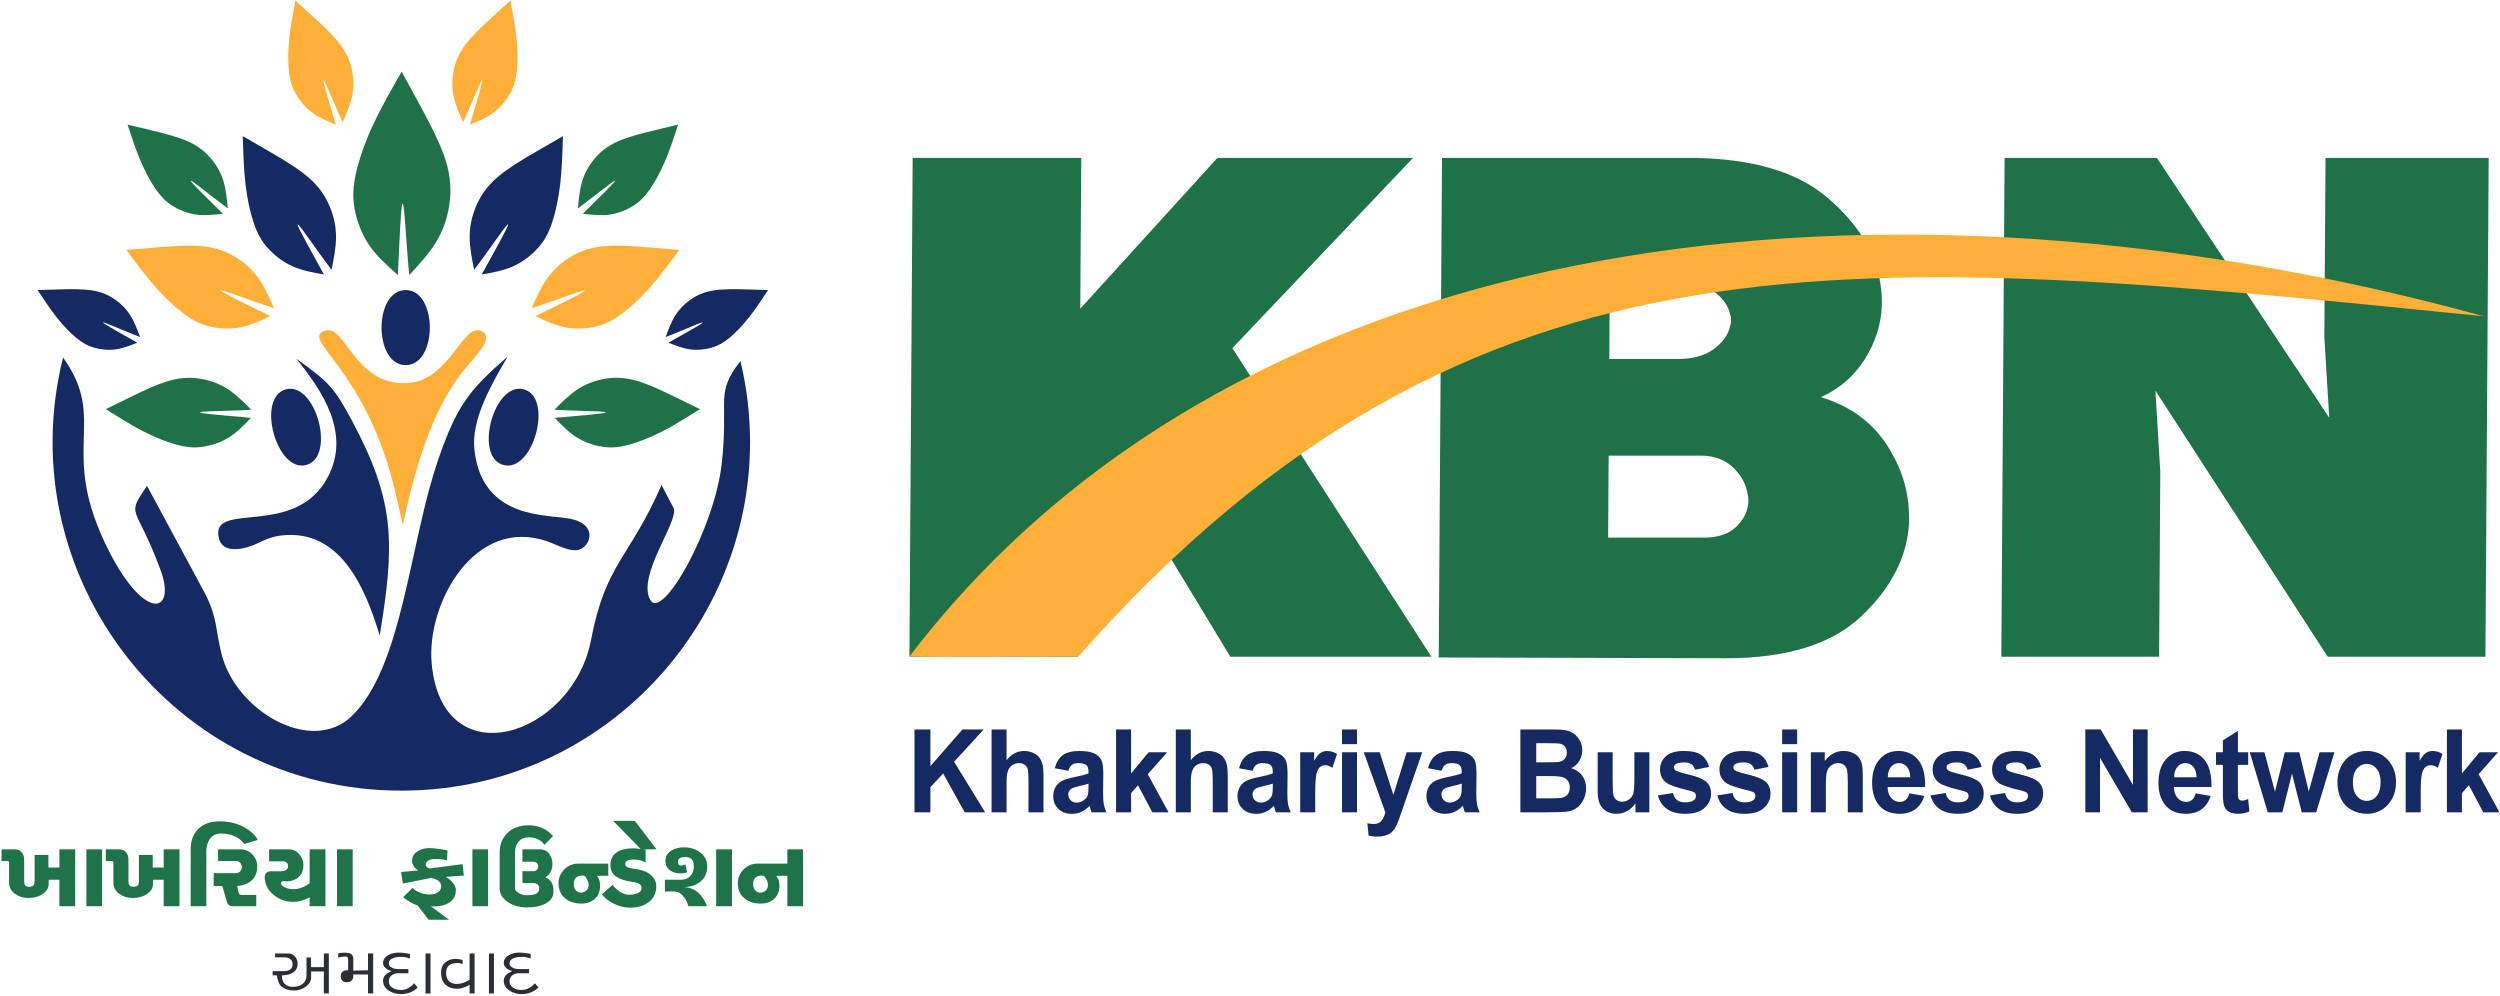
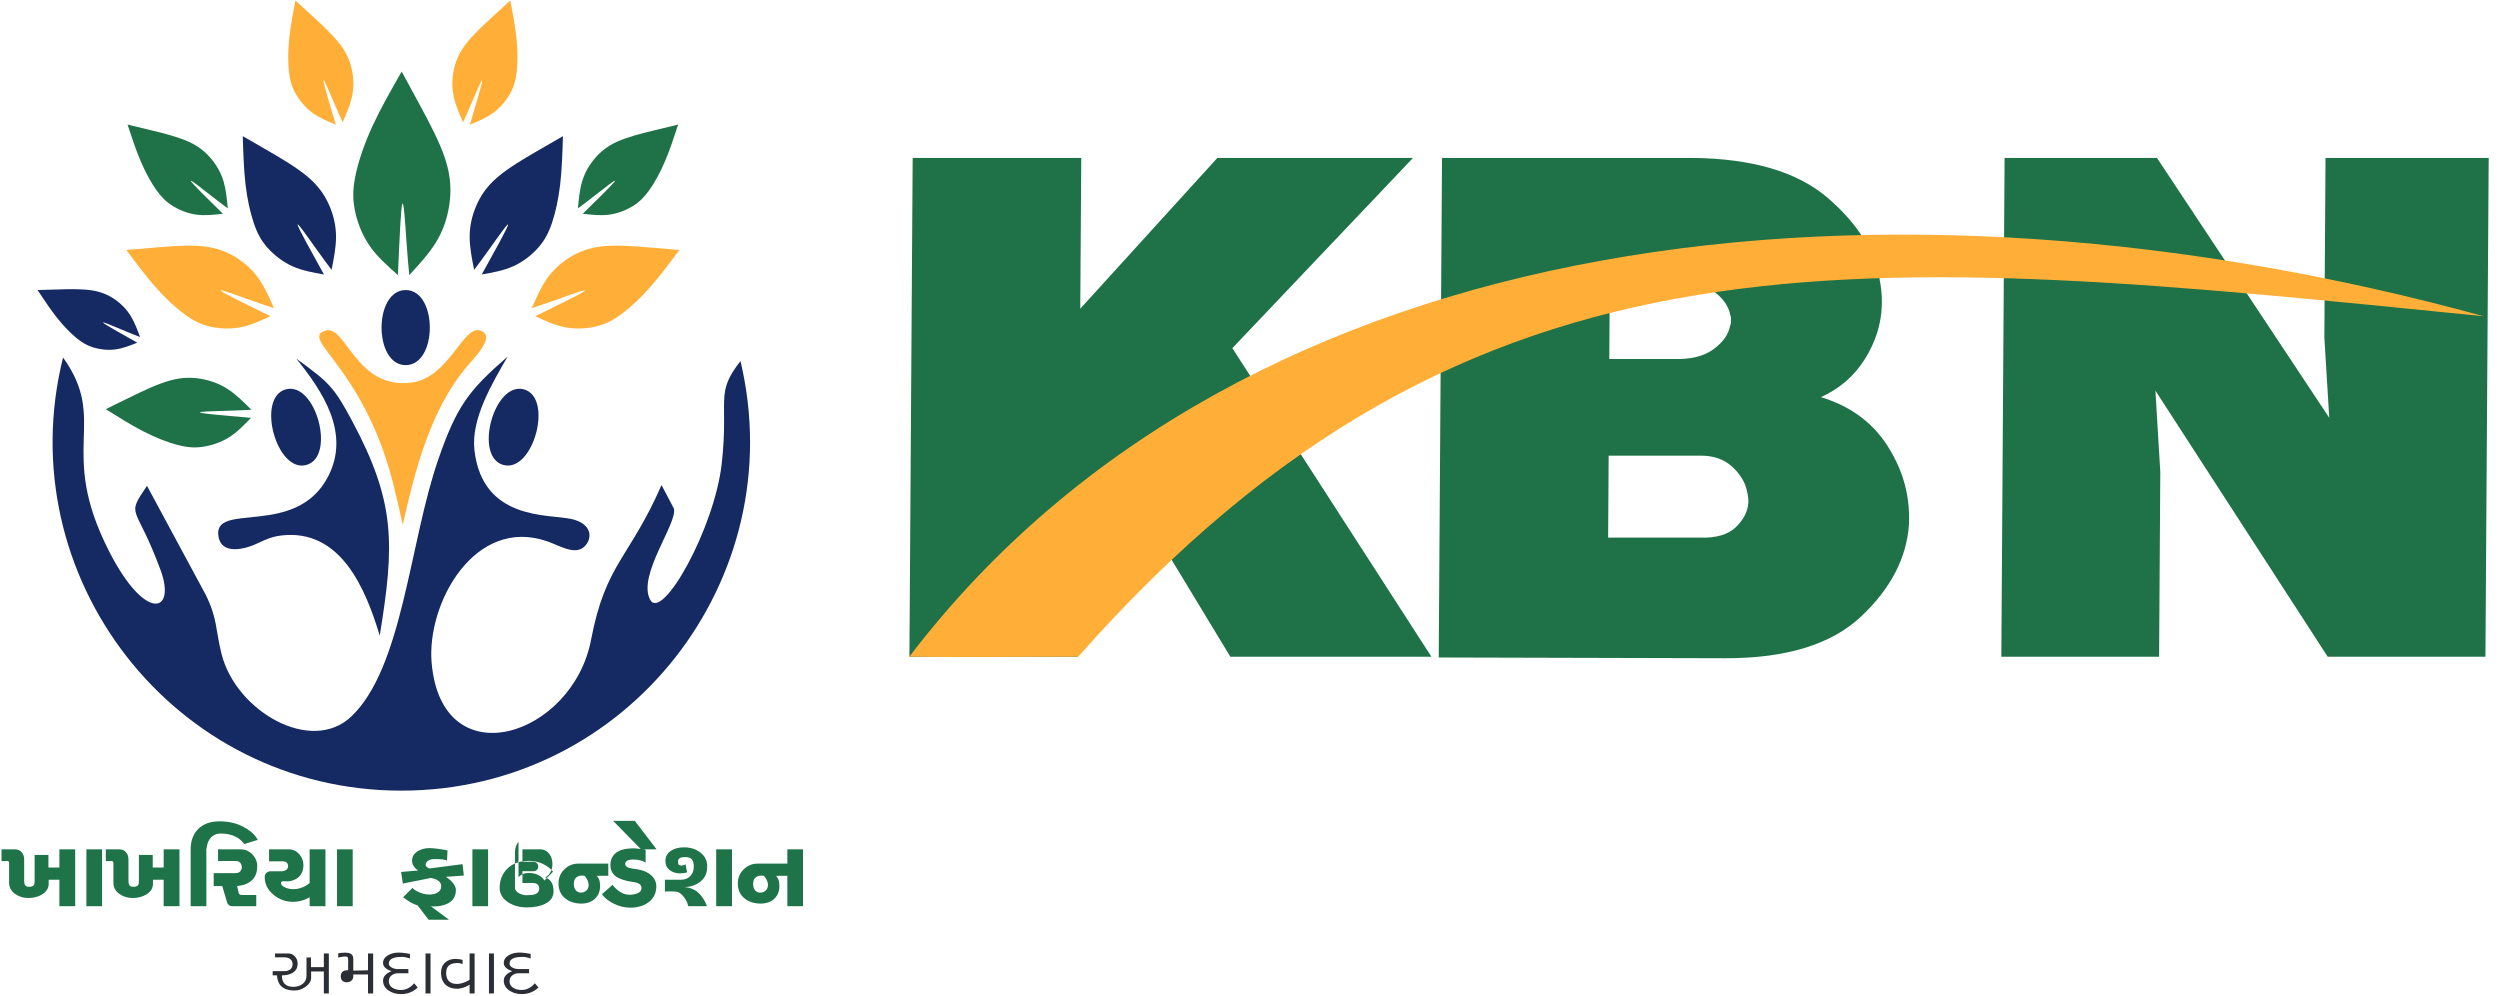
<svg xmlns="http://www.w3.org/2000/svg" version="1.2" viewBox="0 0 1074 428" width="1074" height="428">
  <style>
		.s0 { fill: #152962 } 
		.s1 { fill: #ffaf37 } 
		.s2 { fill: #1f7247 } 
		.s3 { fill: #1f7348 } 
		.s4 { fill: #2c2e35 } 
	</style>
  <g id="Group 2">
    <path id="Object 3" class="s0" d="m225.05 167.27c-12.85-3.48-21.65 29-8.79 32.48 12.86 3.48 21.65-29.01 8.79-32.48z" />
    <path id="Object 4" class="s0" d="m174.28 124.61c13.83 0 13.83 32.25 0 32.25-13.82 0-13.82-32.25 0-32.25z" />
    <path id="Object 5" class="s1" d="m176.88 164.34c-23.99 3.18-28.28-24.91-36.93-22.35-11.68 3.46 15.96 15.07 28.87 65.4 1.39 5.43 2.8 11.67 4.22 18.06 5.07-22.81 11.57-48.05 26.25-66.44 4.06-5.09 14.49-14.78 6.85-17.05-7.29-2.16-13.23 20.26-29.26 22.38z" />
    <path id="Object 6" class="s0" d="m88.31 255.39l-25.16-46.68c-9.28 13.82-4.84 7.18 5.85 36.24 6.79 18.43-6.53 22.52-22.15-8.14-22.44-44.02 0.01-55.64-19.76-83.23-23.41 93.93 47.41 186.08 145.32 186.08 97.18 0 167.97-90.89 145.7-184.55-11.08 14.14-4.95 16-8.04 43.95-3.06 27.84-25.59 68.06-30.75 58.6-5.68-10.41 11.89-33 10.18-39.18l-5.31-10.11c-13.68 31.39-24.02 33.61-30.25 66.4-7.94 41.76-64.27 59.78-68.52 9.88-2.16-25.38 18.42-62.93 49.67-52.1 5.48 1.9 12.09 6.29 16.19 2.04 3.29-3.42 3.12-9.63-5.81-11.63-9.73-2.18-38.17 0.82-41.65-29.57-1.53-13.33 7.45-28.47 14.26-40.21-16.91 14.68-21.86 21.44-29.67 43.81-12.53 35.9-15.28 89.62-37.45 110.78-17.24 16.45-49.59-2.2-55.78-26.8-2.66-10.6-1.7-15.18-6.87-25.58z" />
    <path id="Object 7" class="s0" d="m120.81 230.05c25.42-3.04 36.24 22.68 42.32 43.04 6.39-39.22 6.91-57.15-11.83-92.2-7.88-14.72-10.06-16.71-23.98-26.78 11.49 14.24 23.23 32.01 13.66 50.56-13.81 26.78-49.83 10.39-47.11 25.9 1.33 7.69 10.86 5.79 17.62 2.46 2.53-1.24 5.45-2.52 9.32-2.98z" />
    <path id="Object 8" class="s0" d="m16.14 124.6c2.77 4.18 5.53 8.36 8.36 11.92 2.82 3.56 5.7 6.51 8.25 8.61 2.54 2.1 4.74 3.36 7.51 4.18 2.76 0.83 6.09 1.22 9.31 0.79 3.21-0.42 6.31-1.66 9.4-2.89-6.92-3.88-13.85-7.76-14.64-8.54-0.79-0.79 4.56 1.51 8.22 3.04 3.67 1.54 5.65 2.32 7.64 3.09-1.21-3.21-2.41-6.42-4.08-9.14-1.68-2.72-3.83-4.96-6.47-6.82-2.63-1.88-5.74-3.4-10.1-4.09-4.36-0.68-9.97-0.54-14.08-0.42-4.1 0.11-6.71 0.19-9.32 0.27z" />
    <path id="Object 9" class="s2" d="m45.43 175.77c5.48 3.44 10.95 6.88 16.18 9.56 5.22 2.68 10.18 4.6 14.29 5.72 4.11 1.11 7.36 1.42 11.06 0.92 3.68-0.52 7.8-1.83 11.36-4.05 3.55-2.21 6.54-5.31 9.51-8.42-10.21-0.86-20.42-1.73-21.76-2.23-1.35-0.5 6.17-0.65 11.29-0.8 5.13-0.15 7.88-0.3 10.63-0.44-3.14-3.14-6.26-6.27-9.68-8.57-3.42-2.31-7.14-3.78-11.24-4.58-4.1-0.8-8.57-0.93-14.06 0.59-5.49 1.52-12.01 4.68-16.78 7.01-4.76 2.33-7.78 3.81-10.8 5.29z" />
    <path id="Object 10" class="s1" d="m54.29 107.39c4.19 5.65 8.4 11.31 12.64 16.09 4.23 4.79 8.51 8.7 12.25 11.46 3.73 2.75 6.91 4.35 10.85 5.3 3.96 0.94 8.66 1.23 13.14 0.39 4.48-0.84 8.73-2.82 12.99-4.79-10.03-4.91-20.05-9.82-21.22-10.87-1.16-1.04 6.52 1.78 11.78 3.66 5.27 1.87 8.11 2.81 10.96 3.74-1.93-4.41-3.87-8.83-6.43-12.52-2.57-3.69-5.76-6.66-9.6-9.09-3.84-2.43-8.32-4.32-14.5-4.96-6.18-0.62-14.05 0.01-19.8 0.49-5.76 0.48-9.41 0.78-13.06 1.1z" />
    <path id="Object 11" class="s2" d="m54.79 53.52c1.81 5.51 3.62 11.02 5.7 15.86 2.07 4.84 4.39 9.02 6.59 12.14 2.2 3.12 4.28 5.2 7.12 6.97 2.84 1.75 6.44 3.21 10.17 3.72 3.72 0.5 7.56 0.06 11.39-0.38-6.56-6.43-13.12-12.88-13.76-14.01-0.64-1.12 4.64 3.09 8.27 5.92 3.62 2.84 5.6 4.31 7.58 5.78-0.36-3.96-0.73-7.91-1.77-11.47-1.05-3.55-2.77-6.7-5.15-9.6-2.37-2.89-5.38-5.54-10.04-7.64-4.67-2.09-10.99-3.64-15.61-4.76-4.63-1.13-7.56-1.83-10.49-2.53z" />
    <path id="Object 12" class="s1" d="m126.89 0.21c-1.07 5.7-2.15 11.4-2.67 16.64-0.53 5.24-0.51 10.02-0.09 13.82 0.42 3.8 1.22 6.62 2.86 9.53 1.64 2.92 4.09 5.93 7.11 8.17 3 2.24 6.58 3.71 10.16 5.18-2.64-8.81-5.27-17.62-5.29-18.91-0.02-1.3 2.57 4.93 4.38 9.17 1.81 4.24 2.83 6.48 3.85 8.72 1.59-3.64 3.19-7.27 3.99-10.89 0.8-3.61 0.81-7.2 0.13-10.89-0.67-3.68-2.03-7.45-5.1-11.54-3.07-4.09-7.86-8.5-11.37-11.72-3.5-3.22-5.73-5.25-7.96-7.28z" />
    <path id="Object 13" class="s0" d="m104.3 58.49c0.21 7.12 0.42 14.25 1.17 20.67 0.75 6.43 2.03 12.15 3.54 16.61 1.49 4.44 3.21 7.61 5.93 10.68 2.74 3.06 6.47 6.03 10.68 7.93 4.21 1.89 8.88 2.72 13.55 3.54-5.47-9.88-10.95-19.76-11.31-21.3-0.37-1.55 4.38 5.25 7.66 9.85 3.29 4.61 5.11 7.03 6.92 9.45 0.95-4.78 1.91-9.57 1.92-14.12 0-4.54-0.93-8.85-2.71-13.1-1.78-4.24-4.4-8.4-9.17-12.5-4.75-4.1-11.65-8.13-16.71-11.07-5.05-2.94-8.26-4.79-11.47-6.64z" />
    <path id="Object 14" class="s2" d="m172.56 30.74c-4.48 7.85-8.97 15.7-12.42 23.15-3.44 7.45-5.85 14.51-7.17 20.32-1.32 5.81-1.56 10.37-0.64 15.5 0.93 5.13 3.01 10.82 6.3 15.66 3.3 4.84 7.81 8.82 12.32 12.81 0.62-14.32 1.24-28.65 1.86-30.56 0.64-1.92 1.27 8.58 1.78 15.75 0.5 7.16 0.86 10.98 1.23 14.81 4.21-4.55 8.4-9.09 11.43-14.01 3.02-4.92 4.87-10.21 5.74-15.98 0.89-5.77 0.81-12.02-1.63-19.61-2.44-7.59-7.25-16.52-10.77-23.05-3.53-6.53-5.78-10.67-8.03-14.79z" />
    <path id="Object 15" class="s0" d="m241.84 58.5c-0.22 7.12-0.43 14.24-1.18 20.66-0.75 6.43-2.03 12.16-3.53 16.61-1.51 4.45-3.22 7.61-5.95 10.68-2.73 3.07-6.47 6.04-10.68 7.93-4.21 1.9-8.87 2.72-13.54 3.54 5.48-9.88 10.95-19.75 11.31-21.3 0.37-1.54-4.38 5.25-7.66 9.85-3.28 4.61-5.1 7.03-6.92 9.45-0.95-4.78-1.91-9.56-1.92-14.12-0.01-4.54 0.93-8.85 2.71-13.1 1.78-4.24 4.4-8.4 9.16-12.5 4.76-4.1 11.66-8.13 16.72-11.07 5.06-2.93 8.27-4.78 11.48-6.63z" />
    <path id="Object 16" class="s1" d="m219.24 0.21c1.08 5.7 2.15 11.4 2.68 16.64 0.52 5.24 0.5 10.02 0.08 13.82-0.41 3.8-1.23 6.62-2.86 9.53-1.64 2.92-4.09 5.93-7.11 8.17-3.01 2.25-6.58 3.72-10.15 5.19 2.63-8.81 5.26-17.63 5.28-18.92 0.02-1.29-2.57 4.93-4.38 9.17-1.8 4.24-2.83 6.48-3.85 8.73-1.6-3.64-3.19-7.28-3.99-10.9-0.8-3.61-0.81-7.2-0.13-10.89 0.68-3.68 2.03-7.45 5.1-11.54 3.07-4.09 7.86-8.5 11.36-11.72 3.51-3.22 5.74-5.25 7.97-7.28z" />
    <path id="Object 17" class="s2" d="m291.34 53.52c-1.81 5.51-3.62 11.02-5.7 15.86-2.07 4.84-4.39 9.02-6.59 12.14-2.21 3.13-4.28 5.2-7.12 6.97-2.83 1.76-6.45 3.21-10.17 3.72-3.72 0.5-7.55 0.07-11.4-0.38 6.57-6.43 13.13-12.88 13.77-14 0.64-1.12-4.63 3.08-8.26 5.91-3.63 2.84-5.62 4.31-7.59 5.78 0.36-3.96 0.72-7.91 1.77-11.46 1.04-3.56 2.77-6.7 5.14-9.61 2.37-2.89 5.39-5.54 10.05-7.63 4.67-2.1 10.98-3.65 15.61-4.77 4.63-1.13 7.56-1.83 10.49-2.53z" />
    <path id="Object 18" class="s1" d="m291.84 107.39c-4.2 5.66-8.4 11.31-12.64 16.09-4.24 4.79-8.51 8.71-12.24 11.46-3.74 2.76-6.91 4.35-10.87 5.3-3.94 0.94-8.64 1.23-13.13 0.39-4.48-0.84-8.74-2.81-12.99-4.78 10.03-4.92 20.05-9.83 21.22-10.87 1.17-1.05-6.52 1.77-11.78 3.65-5.27 1.87-8.11 2.81-10.96 3.74 1.94-4.41 3.86-8.83 6.43-12.52 2.57-3.69 5.77-6.66 9.6-9.09 3.84-2.43 8.32-4.32 14.5-4.96 6.18-0.63 14.04 0.01 19.81 0.49 5.75 0.48 9.4 0.79 13.05 1.1z" />
-     <path id="Object 19" class="s2" d="m300.69 175.78c-5.47 3.43-10.94 6.87-16.16 9.55-5.22 2.68-10.19 4.6-14.3 5.72-4.11 1.12-7.36 1.42-11.05 0.92-3.69-0.51-7.82-1.83-11.37-4.05-3.55-2.21-6.53-5.31-9.51-8.41 10.21-0.87 20.42-1.73 21.76-2.24 1.35-0.5-6.16-0.65-11.29-0.8-5.13-0.15-7.88-0.29-10.62-0.44 3.13-3.14 6.26-6.27 9.67-8.57 3.43-2.31 7.15-3.78 11.24-4.58 4.1-0.8 8.56-0.93 14.06 0.59 5.49 1.52 12.01 4.69 16.77 7.01 4.77 2.33 7.79 3.81 10.8 5.3z" />
-     <path id="Object 20" class="s0" d="m329.98 124.61c-2.76 4.18-5.52 8.35-8.35 11.91-2.83 3.56-5.71 6.51-8.25 8.61-2.54 2.1-4.74 3.36-7.5 4.19-2.77 0.82-6.1 1.21-9.31 0.78-3.22-0.42-6.32-1.66-9.41-2.89 6.93-3.88 13.85-7.76 14.64-8.54 0.79-0.79-4.56 1.51-8.23 3.05-3.66 1.53-5.65 2.31-7.63 3.08 1.21-3.21 2.41-6.42 4.08-9.14 1.68-2.72 3.84-4.95 6.47-6.82 2.63-1.88 5.74-3.4 10.1-4.08 4.36-0.69 9.97-0.54 14.08-0.43 4.11 0.11 6.71 0.2 9.31 0.28z" />
    <path id="Object 21" class="s0" d="m122.8 167.27c12.86-3.48 21.65 29 8.79 32.48-12.85 3.48-21.65-29.01-8.79-32.48z" />
-     <path id="Object 22" fill-rule="evenodd" class="s3" d="m32.3 364.88v24.43h-6.79v-11.39h-4.6v1.77q0 2.83-2.88 4.59-2.46 1.5-5.89 1.5-3.26 0-5.74-1.82-2.49-1.81-2.49-4.76c0-0.21 0-8.28 0-8.49q0-0.33-0.13-0.54-0.14-0.21-0.4-0.24-0.27-0.03-0.54-0.03h-2.19v-5.02h5.83q1.76 0 2.83 1.23 1.07 1.23 1.07 3.05v9.4q0 1.07 0.43 1.74 0.43 0.67 1.66 0.67 1.49 0 2.03-0.7 0.37-0.48 0.37-1.71v-11.28h5.93v5.4h4.71v-7.8zm11.55 0v24.43h-6.74v-24.43zm33.25 0v24.43h-6.79v-11.39h-4.6v1.77q0 2.83-2.88 4.59-2.46 1.5-5.88 1.5-3.26 0-5.75-1.82-2.48-1.81-2.48-4.76c0-0.21 0-8.28 0-8.49q0-0.33-0.14-0.54-0.13-0.21-0.4-0.24-0.27-0.03-0.53-0.03h-2.2v-5.02h5.83q1.77 0 2.83 1.23 1.07 1.23 1.07 3.05v9.4q0 1.07 0.43 1.74 0.43 0.67 1.66 0.67 1.5 0 2.03-0.7 0.37-0.48 0.37-1.71v-11.28h5.94v5.4h4.7v-7.8zm25.61-4.55q-3.21-2.24-7.86-2.24-3.69 0-5.35 3.42-0.53 1.12-0.85 3.37v24.43h-6.74v-24.43q0-5.51 3.26-8.77 3.27-3.26 9.15-3.26 5.88 0 10.37 2.43 4.49 2.44 6.04 5.54l-5.78 1.76q-1.23-1.5-2.24-2.25zm-9.04 4.55h9.73q2.94 0 5.03 2.19 2.08 2.19 2.08 5.13 0 6.15-5.93 7.97-1.02 0.26-2.73 0.48l0.64 2.62q0 1.23 1.56 1.23h6.04v4.81h-10q-1.23 0-1.85-0.56-0.61-0.56-0.88-1.74l-1.87-6.36h-3.69v-5.56h9.52q1.23 0 1.9-0.78 0.66-0.77 0.66-1.73 0-1.13-0.66-1.9-0.67-0.78-1.9-0.78h-7.65zm21.92 0h8.5q2.62 0 4.44 2.03 1.82 2.04 1.82 4.76 0 3-1.72 4.81-1.49 1.55-4.16 2.09-0.33 0.05-0.91 0.05-0.64 0-1.77-0.05-1.07 0-1.07 0.8 0 1.12 1.71 1.87 1.71 0.75 3.64 0.75 2.57 0 5.08-1.34 0.8-0.42 1.87-1.28v-14.49h6.79v24.43h-6.79v-3.85q-1.23 0.7-2.09 1.02-2.56 0.96-5.07 0.96-4.71 0-8.42-3.1-3.72-3.1-3.72-7.64 0-1.07 0.78-1.74 0.77-0.67 1.84-0.67h4.7q1.07 0 1.9-0.59 0.83-0.58 0.83-1.6 0-1.07-0.69-1.58-0.7-0.5-1.72-0.5h-5.77zm35.93 0v24.42h-6.74v-24.42zm25.71 16.51q0.22 0.59 2.03 1.55 2.46 1.34 5.4 1.34 1.87 0 3.26-0.8 1.61-0.96 1.61-2.73 0-2.3-3.05-3.26-0.48-0.16-1.34-0.32l-12.08 2.41-0.75-4.98 7.33-0.64q-0.91-0.64-1.34-1.12-1.28-1.44-1.28-3.05 0-2.51 2.24-3.98 2.25-1.47 5.3-1.47 1.23 0 4.25 0.4 3.02 0.4 3.44 0.67l-0.21 4.28q-0.53-0.32-2.03-0.48-1.5-0.17-3.26-0.16-1.82 0-2.86 0.74-1.04 0.75-1.04 1.66 0 0.7 0.8 1.23 0.26 0.16 0.8 0.43l14.27-1.87 0.54 4.91-7.7 0.54q1.39 0.91 2.19 1.71 2.09 2.03 2.09 4.01 0 4.06-3.69 5.83-2.41 1.17-5.83 1.17-1.07 0-1.28-0.11l7.86 5.83h-8.77l-4.71-6.15q-0.85-0.32-1.28-0.48-1.23-0.53-2.14-1.07-0.37-0.21-1.23-0.82-0.85-0.62-1.6-1.15zm32.45-16.52v24.43h-6.74v-24.43zm13.07-3.26q-1.52 1.87-1.52 4.59v15.29q0 1.23 1.58 2.17 1.57 0.93 3.39 0.93 2.46 0 3.64-0.42 1.81-0.65 1.81-2.52 0-0.96-0.66-1.63-0.67-0.67-1.96-0.67h-4.59v-5.07h4.59q1.02 0 1.61-0.59 0.59-0.59 0.59-1.39 0-0.91-0.59-1.5-0.59-0.59-1.61-0.59h-4.59v-5.34h7.53q2.52 0 4.01 1.98 1.34 1.76 1.34 4.33 0 1.87-0.78 3.39-0.77 1.52-2.27 2.33 1.87 0.9 2.52 1.92 1.01 1.55 1.01 4.12 0 3.47-3.53 5.29-3.1 1.6-7.96 1.6-4.55 0-7.91-2.14-3.75-2.4-3.75-6.2v-15.29q0-5.07 3.35-8.36 3.34-3.29 9.16-3.29 4.44 0 7.91 2.35 1.13 0.75 2.52 2.3l-3.74 3.8q-0.7-1.34-2.49-2.3-1.79-0.96-4.2-0.96-2.88 0-4.41 1.87zm33.65 14.64q0.11 0.22 0.81 1.18 0.58 1.18 0.58 3.31 0 3.27-2.19 5.35-2.19 2.09-5.88 2.09-4.22 0-7-2.3-2.78-2.3-2.78-6.42 0-3.47 2.48-5.96 2.49-2.48 5.97-2.48h12.93v5.23zm-6.25-0.1q-1.39 0-2.36 0.64-1.28 0.85-1.28 2.89 0 1.87 0.88 2.83 0.89 0.96 2.22 0.96 1.29 0 2.27-0.88 0.99-0.88 0.99-2.49 0-1.17-0.8-2.56-0.53-0.96-0.96-1.29-0.11 0-0.96-0.1zm27.21-5.56q-0.54-0.38-0.86-0.48-1.98-0.86-4.44-0.86-3.47 0-3.47 1.98 0 0.91 1.23 1.44 0.8 0.38 4.44 0.86 3.68 0.69 5.77 2.72 1.92 1.88 1.92 4.49 0 4.49-3.52 7.01-3.1 2.19-7.65 2.19-3.69 0-7.13-1.74-3.45-1.74-5.06-4.03l4.6-4.07q0.48 0.91 2.09 2.25 2.45 2.03 5.18 2.03 1.98 0 3.56-0.7 1.57-0.69 1.57-2.19 0-1.01-0.75-1.6-0.9-0.75-3.1-1.02-4.75-0.69-7.05-2.29-2.46-1.77-2.46-4.92 0-3.75 2.89-5.62 2.51-1.6 7.05-1.6 0.96 0 2.89 0.27 0.1 0.01 0.19 0.02l-11.85-12.1h9.31l9.35 12.24h-5.89q0.94 0.14 1.19 0.21zm37.1-5.72v24.43h-6.79v-24.43zm-19.3 9.84q-0.16 0.11-0.32 0.16-0.91 0.32-2.84 0.32-2.51 0-4.33-1.42-1.81-1.41-1.81-3.87 0-2.78 2.27-4.33 2.27-1.55 5.75-1.55 4.17 0 7.05 2.27 2.89 2.27 2.89 5.91 0 4.27-2.97 6.57-2.96 2.3-6.87 2.3 1.39 0.16 2.19 0.37 2.46 0.7 4.07 2.3 1.6 1.61 2.67 3.69 0.37 0.7 0.8 1.87h-8.02q-0.32-1.23-0.64-1.92-1.01-2.19-2.94-3.69-0.59-0.48-1.58-0.62-0.98-0.13-2.64-0.13-2.03 0-2.25 0.11v-5.13h7.01q2.35 0 3.87-1.53 1.53-1.52 1.53-4.09 0-2.24-0.89-3.18-0.88-0.93-2.75-0.93-1.44 0-2.3 0.4-0.85 0.4-0.85 1.63 0 0.75 0.26 1.15 0.27 0.4 1.23 0.5 0.32 0 1.02-0.24 0.69-0.24 0.75-0.29zm38.27 1.55q0.11 0.21 0.8 1.18 0.59 1.17 0.59 3.31 0 3.26-2.19 5.35-2.19 2.08-5.88 2.08-4.22 0-7-2.3-2.78-2.3-2.78-6.41 0-3.48 2.48-5.96 2.49-2.49 5.96-2.49h12.83v-6.15h6.74v24.43h-6.74v-13.04zm-6.25-0.11q-1.39 0-2.35 0.65-1.29 0.85-1.29 2.88 0 1.87 0.89 2.84 0.88 0.96 2.21 0.96 1.29 0 2.28-0.88 0.99-0.89 0.99-2.49 0-1.18-0.81-2.57-0.53-0.96-0.96-1.28-0.11 0-0.96-0.11z" />
+     <path id="Object 22" fill-rule="evenodd" class="s3" d="m32.3 364.88v24.43h-6.79v-11.39h-4.6v1.77q0 2.83-2.88 4.59-2.46 1.5-5.89 1.5-3.26 0-5.74-1.82-2.49-1.81-2.49-4.76c0-0.21 0-8.28 0-8.49q0-0.33-0.13-0.54-0.14-0.21-0.4-0.24-0.27-0.03-0.54-0.03h-2.19v-5.02h5.83q1.76 0 2.83 1.23 1.07 1.23 1.07 3.05v9.4q0 1.07 0.43 1.74 0.43 0.67 1.66 0.67 1.49 0 2.03-0.7 0.37-0.48 0.37-1.71v-11.28h5.93v5.4h4.71v-7.8zm11.55 0v24.43h-6.74v-24.43zm33.25 0v24.43h-6.79v-11.39h-4.6v1.77q0 2.83-2.88 4.59-2.46 1.5-5.88 1.5-3.26 0-5.75-1.82-2.48-1.81-2.48-4.76c0-0.21 0-8.28 0-8.49q0-0.33-0.14-0.54-0.13-0.21-0.4-0.24-0.27-0.03-0.53-0.03h-2.2v-5.02h5.83q1.77 0 2.83 1.23 1.07 1.23 1.07 3.05v9.4q0 1.07 0.43 1.74 0.43 0.67 1.66 0.67 1.5 0 2.03-0.7 0.37-0.48 0.37-1.71v-11.28h5.94v5.4h4.7v-7.8zm25.61-4.55q-3.21-2.24-7.86-2.24-3.69 0-5.35 3.42-0.53 1.12-0.85 3.37v24.43h-6.74v-24.43q0-5.51 3.26-8.77 3.27-3.26 9.15-3.26 5.88 0 10.37 2.43 4.49 2.44 6.04 5.54l-5.78 1.76q-1.23-1.5-2.24-2.25zm-9.04 4.55h9.73q2.94 0 5.03 2.19 2.08 2.19 2.08 5.13 0 6.15-5.93 7.97-1.02 0.26-2.73 0.48l0.64 2.62q0 1.23 1.56 1.23h6.04v4.81h-10q-1.23 0-1.85-0.56-0.61-0.56-0.88-1.74l-1.87-6.36h-3.69v-5.56h9.52q1.23 0 1.9-0.78 0.66-0.77 0.66-1.73 0-1.13-0.66-1.9-0.67-0.78-1.9-0.78h-7.65zm21.92 0h8.5q2.62 0 4.44 2.03 1.82 2.04 1.82 4.76 0 3-1.72 4.81-1.49 1.55-4.16 2.09-0.33 0.05-0.91 0.05-0.64 0-1.77-0.05-1.07 0-1.07 0.8 0 1.12 1.71 1.87 1.71 0.75 3.64 0.75 2.57 0 5.08-1.34 0.8-0.42 1.87-1.28v-14.49h6.79v24.43h-6.79v-3.85q-1.23 0.7-2.09 1.02-2.56 0.96-5.07 0.96-4.71 0-8.42-3.1-3.72-3.1-3.72-7.64 0-1.07 0.78-1.74 0.77-0.67 1.84-0.67h4.7q1.07 0 1.9-0.59 0.83-0.58 0.83-1.6 0-1.07-0.69-1.58-0.7-0.5-1.72-0.5h-5.77zm35.93 0v24.42h-6.74v-24.42zm25.71 16.51q0.22 0.59 2.03 1.55 2.46 1.34 5.4 1.34 1.87 0 3.26-0.8 1.61-0.96 1.61-2.73 0-2.3-3.05-3.26-0.48-0.16-1.34-0.32l-12.08 2.41-0.75-4.98 7.33-0.64q-0.91-0.64-1.34-1.12-1.28-1.44-1.28-3.05 0-2.51 2.24-3.98 2.25-1.47 5.3-1.47 1.23 0 4.25 0.4 3.02 0.4 3.44 0.67l-0.21 4.28q-0.53-0.32-2.03-0.48-1.5-0.17-3.26-0.16-1.82 0-2.86 0.74-1.04 0.75-1.04 1.66 0 0.7 0.8 1.23 0.26 0.16 0.8 0.43l14.27-1.87 0.54 4.91-7.7 0.54q1.39 0.91 2.19 1.71 2.09 2.03 2.09 4.01 0 4.06-3.69 5.83-2.41 1.17-5.83 1.17-1.07 0-1.28-0.11l7.86 5.83h-8.77l-4.71-6.15q-0.85-0.32-1.28-0.48-1.23-0.53-2.14-1.07-0.37-0.21-1.23-0.82-0.85-0.62-1.6-1.15zm32.45-16.52v24.43h-6.74v-24.43zm13.07-3.26q-1.52 1.87-1.52 4.59v15.29q0 1.23 1.58 2.17 1.57 0.93 3.39 0.93 2.46 0 3.64-0.42 1.81-0.65 1.81-2.52 0-0.96-0.66-1.63-0.67-0.67-1.96-0.67h-4.59v-5.07h4.59q1.02 0 1.61-0.59 0.59-0.59 0.59-1.39 0-0.91-0.59-1.5-0.59-0.59-1.61-0.59h-4.59v-5.34h7.53q2.52 0 4.01 1.98 1.34 1.76 1.34 4.33 0 1.87-0.78 3.39-0.77 1.52-2.27 2.33 1.87 0.9 2.52 1.92 1.01 1.55 1.01 4.12 0 3.47-3.53 5.29-3.1 1.6-7.96 1.6-4.55 0-7.91-2.14-3.75-2.4-3.75-6.2q0-5.07 3.35-8.36 3.34-3.29 9.16-3.29 4.44 0 7.91 2.35 1.13 0.75 2.52 2.3l-3.74 3.8q-0.7-1.34-2.49-2.3-1.79-0.96-4.2-0.96-2.88 0-4.41 1.87zm33.65 14.64q0.11 0.22 0.81 1.18 0.58 1.18 0.58 3.31 0 3.27-2.19 5.35-2.19 2.09-5.88 2.09-4.22 0-7-2.3-2.78-2.3-2.78-6.42 0-3.47 2.48-5.96 2.49-2.48 5.97-2.48h12.93v5.23zm-6.25-0.1q-1.39 0-2.36 0.64-1.28 0.85-1.28 2.89 0 1.87 0.88 2.83 0.89 0.96 2.22 0.96 1.29 0 2.27-0.88 0.99-0.88 0.99-2.49 0-1.17-0.8-2.56-0.53-0.96-0.96-1.29-0.11 0-0.96-0.1zm27.21-5.56q-0.54-0.38-0.86-0.48-1.98-0.86-4.44-0.86-3.47 0-3.47 1.98 0 0.91 1.23 1.44 0.8 0.38 4.44 0.86 3.68 0.69 5.77 2.72 1.92 1.88 1.92 4.49 0 4.49-3.52 7.01-3.1 2.19-7.65 2.19-3.69 0-7.13-1.74-3.45-1.74-5.06-4.03l4.6-4.07q0.48 0.91 2.09 2.25 2.45 2.03 5.18 2.03 1.98 0 3.56-0.7 1.57-0.69 1.57-2.19 0-1.01-0.75-1.6-0.9-0.75-3.1-1.02-4.75-0.69-7.05-2.29-2.46-1.77-2.46-4.92 0-3.75 2.89-5.62 2.51-1.6 7.05-1.6 0.96 0 2.89 0.27 0.1 0.01 0.19 0.02l-11.85-12.1h9.31l9.35 12.24h-5.89q0.94 0.14 1.19 0.21zm37.1-5.72v24.43h-6.79v-24.43zm-19.3 9.84q-0.16 0.11-0.32 0.16-0.91 0.32-2.84 0.32-2.51 0-4.33-1.42-1.81-1.41-1.81-3.87 0-2.78 2.27-4.33 2.27-1.55 5.75-1.55 4.17 0 7.05 2.27 2.89 2.27 2.89 5.91 0 4.27-2.97 6.57-2.96 2.3-6.87 2.3 1.39 0.16 2.19 0.37 2.46 0.7 4.07 2.3 1.6 1.61 2.67 3.69 0.37 0.7 0.8 1.87h-8.02q-0.32-1.23-0.64-1.92-1.01-2.19-2.94-3.69-0.59-0.48-1.58-0.62-0.98-0.13-2.64-0.13-2.03 0-2.25 0.11v-5.13h7.01q2.35 0 3.87-1.53 1.53-1.52 1.53-4.09 0-2.24-0.89-3.18-0.88-0.93-2.75-0.93-1.44 0-2.3 0.4-0.85 0.4-0.85 1.63 0 0.75 0.26 1.15 0.27 0.4 1.23 0.5 0.32 0 1.02-0.24 0.69-0.24 0.75-0.29zm38.27 1.55q0.11 0.21 0.8 1.18 0.59 1.17 0.59 3.31 0 3.26-2.19 5.35-2.19 2.08-5.88 2.08-4.22 0-7-2.3-2.78-2.3-2.78-6.41 0-3.48 2.48-5.96 2.49-2.49 5.96-2.49h12.83v-6.15h6.74v24.43h-6.74v-13.04zm-6.25-0.11q-1.39 0-2.35 0.65-1.29 0.85-1.29 2.88 0 1.87 0.89 2.84 0.88 0.96 2.21 0.96 1.29 0 2.28-0.88 0.99-0.89 0.99-2.49 0-1.18-0.81-2.57-0.53-0.96-0.96-1.28-0.11 0-0.96-0.11z" />
    <path id="Object 23" class="s4" d="m126.59 425.52q2.52 0 4.8-1.68 2.27-1.67 2.27-3.82v-2.67h5.46v9.45h2.15v-17.2h-2.15v5.87h-5.53v-4.14h-1.92v7.87q0 2.1-1.58 3.42-1.58 1.32-4.18 1.32-2.26 0-3.53-1.21-1.28-1.2-1.28-3.72 2.4 0 4.14-0.83 2.63-1.28 2.63-4.21 0-1.77-1.15-3.07-1.15-1.3-2.88-1.3h-5.68v1.66h3.88q1.54 0 2.48 0.64 1.17 0.79 1.17 2.29 0 1.51-1 2.26-1 0.75-2.47 0.75h-5.08v1.81h1.81q0.41 3.23 1.69 4.51 2 2 5.95 2zm31.5-8.69l-6.32 0.15v-3.96-0.9q0-0.79-0.14-1.2-0.13-0.42-0.62-0.94-0.34-0.38-1.11-0.55-0.77-0.17-1.82-0.17-1.02 0-1.83 0.11-0.81 0.12-0.96 0.23v1.77q0.68-0.15 1.06-0.23 1.2-0.22 1.95-0.22 0.64 0 0.85 0.13 0.21 0.13 0.32 0.54 0.11 0.42 0.11 1.28l-0.03 1.58v2.34q-1.32 0-2.04 0.41-1.13 0.64-1.13 2.18 0 1.25 0.68 1.92 0.68 0.68 1.88 0.68 1.32 0 2.07-0.73 0.76-0.74 0.76-1.75v-0.87h6.32v8.17h2.22v-17.2h-2.22zm6.47 4.4q0 2.75 2.48 4.37 2.22 1.47 5.35 1.47 2.78 0 5.19-1.4 0.79-0.45 1.88-1.43l-1.54-1.84q-0.83 0.98-1.47 1.43-1.96 1.47-4.18 1.47-2.1 0-3.53-0.87-1.7-1.01-1.7-2.86 0-1.62 1.17-2.54 1.17-0.92 2.82-0.92h4.41v-1.81h-4.6q-1.39 0-2.59-0.66-1.21-0.65-1.21-1.67 0-1.81 2.19-2.48 1.31-0.42 3.61-0.42 1.05 0 2.63 0.49 0.27 0.08 0.64 0.23v-2q-0.94-0.19-1.54-0.26-1.99-0.3-3.24-0.3-2.59 0-4.47 1.05-2.3 1.28-2.3 3.46 0 1.55 1.81 2.68 0.6 0.33 1.8 0.79-1.2 0.52-1.8 0.94-1.81 1.31-1.81 3.08zm18.25 5.57h2.15v-17.2h-2.15zm12.8-14.86q-2.6 0-4.37 1.56-1.77 1.56-1.77 4.31 0 3.65 2.19 5.46 1.8 1.5 4.7 1.5 1.65 0 3.69-0.86 0.64-0.27 1.69-0.87v3.76h2.15v-17.19h-2.15v11.25q-0.26 0.34-1.77 0.98-1.99 0.86-3.72 0.86-1.81 0-2.98-0.86-1.61-1.21-1.61-3.84 0-2.56 1.69-3.58 1.17-0.71 3.2-0.71 0.86 0 1.46 0.19 0.61 0.26 0.72 0.3v-1.81q-0.53-0.19-1.45-0.32-0.92-0.13-1.67-0.13zm14.45 14.86h2.14v-17.19h-2.14zm6.36-5.57q0 2.74 2.48 4.36 2.22 1.47 5.34 1.47 2.79 0 5.2-1.39 0.79-0.45 1.88-1.43l-1.54-1.85q-0.83 0.98-1.47 1.43-1.96 1.47-4.18 1.47-2.11 0-3.54-0.86-1.69-1.02-1.69-2.86 0-1.62 1.17-2.54 1.16-0.93 2.82-0.93h4.4v-1.8h-4.59q-1.39 0-2.59-0.66-1.21-0.66-1.21-1.68 0-1.8 2.18-2.48 1.32-0.41 3.62-0.41 1.05 0 2.63 0.49 0.26 0.07 0.64 0.22v-1.99q-0.94-0.19-1.54-0.27-2-0.3-3.24-0.3-2.6 0-4.48 1.06-2.29 1.28-2.29 3.46 0 1.54 1.8 2.67 0.61 0.34 1.81 0.79-1.2 0.53-1.81 0.94-1.8 1.32-1.8 3.09z" />
    <path id="Object 24" fill-rule="evenodd" class="s2" d="m392.08 67.84h72.43l-0.43 64.78 58.9-64.78h84.05l-77.61 81.73 85.51 132.55h-86.38l-50.94-84.05-14.05 14.62-0.45 69.43h-72.43zm227.41 0h107.3q38.87 0.33 58.53 17.28 19.65 16.94 22.51 36.87 0.32 2 0.47 3.82 0.16 1.83 0.15 3.82-0.01 0.33-0.01 0.83 0 0.5-0.01 0.83c-0.27 7.98-2.7 15.67-7.29 22.98q-6.88 10.95-18.87 16.34 18.56 5.64 28.27 20.43c6.47 9.91 9.66 20.37 9.59 31.5q0 0.67-0.01 1.33 0 0.66-0.01 1.33c-0.98 14.4-7.82 27.63-20.52 39.59q-19.05 18.01-58.26 17.99l-123.25-0.33zm71.59 127.91l-0.23 35.21h39.54q10.29 0.33 15.31-4.48 5.01-4.82 5.38-10.47 0-0.33 0-0.5 0-0.16 0.01-0.5 0-0.99-0.16-1.99-0.16-1-0.48-2.32-1.29-5.65-6.41-10.3-5.12-4.65-13.42-4.65zm0.48-74.75l-0.21 33.22h27.9q10.63 0.33 16.81-4.15 6.17-4.49 7.2-10.14 0.34-0.66 0.34-1.16 0.01-0.5 0.01-1.16 0.01-0.67 0.01-1.16 0-0.5-0.32-1.17-0.97-5.31-6.42-9.63-5.45-4.32-15.09-4.32zm169.61-53.16h65.45l74.02 111.63-2.1-34.55 0.5-77.08h70.1l-1.4 214.28h-67.77l-74-114.28 2.09 34.88-0.51 79.4h-67.78z" />
-     <path id="Object 25" fill-rule="evenodd" class="s0" d="m392.87 348.99v-35.61h6.83v15.77l13.75-15.77h9.15l-12.72 13.87 13.37 21.74h-8.8l-9.27-16.72-5.48 5.95v10.77zm39.55-35.61v13.2q3.15-3.95 7.52-3.95 2.25 0 4.04 0.87 1.8 0.88 2.72 2.24 0.92 1.35 1.25 3.01 0.34 1.65 0.33 5.12v15.12h-6.44v-13.61q-0.01-4.06-0.37-5.15-0.38-1.1-1.32-1.73-0.94-0.65-2.36-0.65-1.62 0-2.9 0.83-1.28 0.82-1.87 2.49-0.6 1.65-0.6 4.9v12.92h-6.44v-35.61zm26.55 17.75l-5.84-1.09q0.99-3.78 3.4-5.59 2.42-1.82 7.17-1.82 4.32 0 6.44 1.08 2.11 1.08 2.98 2.74 0.86 1.66 0.86 6.11l-0.1 7.96q0 3.39 0.31 5.01 0.31 1.61 1.15 3.46h-6.4q-0.25-0.68-0.62-1.99-0.15-0.61-0.22-0.8-1.65 1.71-3.53 2.57-1.89 0.86-4.01 0.86-3.76 0-5.93-2.16-2.16-2.15-2.16-5.46 0-2.18 0.99-3.9 0.98-1.71 2.77-2.62 1.77-0.9 5.13-1.59 4.52-0.9 6.26-1.67v-0.69q0-1.99-0.91-2.84-0.93-0.85-3.49-0.85-1.72 0-2.69 0.73-0.97 0.72-1.56 2.55zm8.65 5.52q-1.23 0.44-3.92 1.05-2.69 0.61-3.52 1.18-1.26 0.96-1.26 2.41 0 1.43 1.01 2.47 1.01 1.05 2.57 1.05 1.75 0 3.34-1.21 1.16-0.93 1.53-2.26 0.25-0.88 0.25-3.33zm11.84 12.33v-35.6h6.45v18.89l7.55-9.09h7.96l-8.34 9.43 8.95 16.37h-6.97l-6.16-11.64-2.99 3.38v8.26zm32.12-35.6v13.19q3.14-3.94 7.51-3.94 2.25 0 4.05 0.87 1.8 0.87 2.71 2.24 0.92 1.35 1.25 3 0.34 1.66 0.34 5.13v15.11h-6.45v-13.61q0-4.05-0.37-5.14-0.38-1.1-1.32-1.73-0.94-0.65-2.36-0.65-1.62 0-2.9 0.83-1.28 0.82-1.87 2.48-0.6 1.66-0.59 4.91v12.91h-6.45v-35.6zm26.55 17.75l-5.84-1.09q0.99-3.78 3.41-5.6 2.41-1.81 7.17-1.81 4.32 0 6.44 1.08 2.11 1.08 2.97 2.74 0.86 1.66 0.86 6.11l-0.09 7.95q0 3.4 0.3 5.02 0.31 1.61 1.16 3.45h-6.41q-0.25-0.67-0.61-1.99-0.16-0.6-0.23-0.79-1.65 1.71-3.53 2.57-1.88 0.86-4.01 0.86-3.75 0-5.92-2.16-2.17-2.16-2.17-5.46 0-2.18 0.99-3.9 0.98-1.71 2.77-2.62 1.78-0.91 5.13-1.59 4.52-0.9 6.27-1.67v-0.69q0-1.99-0.92-2.85-0.93-0.84-3.48-0.84-1.73 0-2.69 0.73-0.98 0.72-1.57 2.55zm8.66 5.52q-1.24 0.44-3.93 1.05-2.69 0.61-3.52 1.18-1.26 0.95-1.26 2.4 0 1.44 1.01 2.48 1.01 1.05 2.58 1.05 1.74-0.01 3.33-1.21 1.17-0.93 1.54-2.27 0.25-0.87 0.25-3.32zm18.23 12.33h-6.44v-25.81h5.97v3.67q1.54-2.6 2.78-3.41 1.24-0.81 2.8-0.8 2.21 0 4.26 1.28l-2 5.95q-1.64-1.12-3.04-1.12-1.36 0-2.3 0.79-0.94 0.79-1.48 2.85-0.55 2.07-0.55 8.65zm11.51-29.29v-6.32h6.45v6.32zm0 29.29v-25.81h6.44v25.81zm9.33-25.81h6.87l5.86 18.31 5.72-18.31h6.68l-8.61 24.84-1.56 4.48q-0.85 2.25-1.63 3.44-0.77 1.18-1.77 1.92-1 0.75-2.47 1.15-1.46 0.42-3.31 0.42-1.86 0-3.67-0.42l-0.56-5.32q1.52 0.32 2.75 0.32 2.25 0 3.34-1.4 1.08-1.41 1.66-3.57zm33.44 7.95l-5.84-1.09q0.99-3.78 3.41-5.6 2.41-1.81 7.17-1.81 4.32 0 6.44 1.08 2.11 1.08 2.97 2.74 0.86 1.66 0.86 6.11l-0.09 7.95q0 3.4 0.3 5.02 0.31 1.61 1.16 3.45h-6.4q-0.25-0.67-0.62-1.99-0.16-0.6-0.23-0.79-1.65 1.71-3.53 2.57-1.88 0.86-4.01 0.86-3.75 0-5.92-2.16-2.17-2.16-2.17-5.46 0-2.18 0.99-3.9 0.99-1.71 2.77-2.62 1.78-0.91 5.13-1.59 4.52-0.9 6.27-1.67v-0.69q0-1.99-0.92-2.85-0.93-0.84-3.48-0.84-1.73 0-2.69 0.73-0.98 0.72-1.57 2.55zm8.66 5.52q-1.24 0.44-3.93 1.05-2.69 0.61-3.52 1.18-1.26 0.95-1.26 2.4 0 1.44 1.01 2.48 1.01 1.05 2.58 1.05 1.74-0.01 3.33-1.21 1.17-0.93 1.54-2.27 0.25-0.87 0.25-3.32zm25.19-23.27h13.48q4.01 0 5.97 0.35 1.97 0.36 3.52 1.46 1.55 1.12 2.59 2.97 1.03 1.86 1.03 4.16 0 2.49-1.27 4.58-1.27 2.08-3.45 3.12 3.07 0.95 4.72 3.24 1.65 2.29 1.65 5.38 0 2.43-1.07 4.73-1.06 2.3-2.92 3.68-1.85 1.37-4.57 1.69-1.69 0.19-8.2 0.24h-11.48zm6.82 5.92v8.2h4.46q3.97 0 4.94-0.12 1.74-0.21 2.74-1.27 1-1.05 1-2.77-0.01-1.65-0.87-2.67-0.86-1.03-2.55-1.25-1.02-0.12-5.81-0.12zm0 14.12v9.55h6.31q3.67 0 4.67-0.22 1.51-0.29 2.47-1.42 0.95-1.14 0.95-3.03 0.01-1.62-0.73-2.73-0.74-1.12-2.13-1.63-1.39-0.52-6.04-0.52zm42.62 15.57v-3.87q-1.34 2.07-3.52 3.29-2.17 1.22-4.59 1.22-2.47 0-4.42-1.14-1.96-1.15-2.83-3.22-0.88-2.07-0.88-5.72v-16.37h6.45v11.88q0 5.46 0.36 6.68 0.35 1.24 1.3 1.95 0.94 0.72 2.4 0.72 1.66 0 2.97-0.96 1.32-0.96 1.8-2.39 0.48-1.42 0.49-6.98v-10.9h6.44v25.81zm9.66-7.26l6.49-1.05q0.41 1.98 1.68 3 1.26 1.03 3.54 1.03 2.5 0 3.77-0.97 0.85-0.69 0.85-1.83 0-0.77-0.46-1.29-0.49-0.48-2.16-0.9-7.82-1.83-9.92-3.33-2.9-2.1-2.9-5.82 0-3.37 2.51-5.65 2.51-2.29 7.77-2.29 5.01 0 7.45 1.73 2.44 1.74 3.36 5.13l-6.07 1.2q-0.4-1.52-1.49-2.33-1.1-0.81-3.14-0.81-2.56 0-3.67 0.76-0.74 0.53-0.74 1.38 0 0.74 0.64 1.25 0.88 0.68 6.06 1.92 5.18 1.24 7.22 3.04 2.04 1.82 2.03 5.08 0.01 3.55-2.8 6.1-2.8 2.55-8.31 2.55-4.99 0-7.91-2.13-2.91-2.12-3.8-5.77zm25.53 0l6.49-1.05q0.41 1.98 1.68 3 1.26 1.03 3.54 1.03 2.5 0 3.77-0.97 0.85-0.69 0.85-1.83 0-0.77-0.46-1.29-0.49-0.48-2.16-0.9-7.82-1.83-9.91-3.33-2.91-2.1-2.91-5.82 0-3.37 2.51-5.65 2.51-2.29 7.77-2.29 5.01 0 7.45 1.73 2.44 1.74 3.36 5.13l-6.07 1.2q-0.4-1.52-1.49-2.33-1.1-0.81-3.13-0.81-2.57 0-3.68 0.76-0.74 0.53-0.74 1.38 0 0.74 0.64 1.25 0.88 0.68 6.06 1.92 5.17 1.24 7.22 3.04 2.04 1.82 2.04 5.08 0 3.55-2.81 6.1-2.8 2.55-8.31 2.55-4.99 0-7.91-2.13-2.91-2.12-3.8-5.77zm27.83-22.03v-6.32h6.45v6.32zm0 29.29v-25.81h6.45v25.81zm34.64 0h-6.44v-13.16q-0.01-4.17-0.42-5.39-0.42-1.23-1.36-1.91-0.94-0.68-2.26-0.68-1.69 0-3.03 0.97-1.35 0.98-1.84 2.57-0.51 1.6-0.51 5.93v11.67h-6.44v-25.81h5.97v3.79q3.21-4.34 8.09-4.34 2.14 0 3.92 0.81 1.79 0.82 2.69 2.08 0.92 1.26 1.27 2.86 0.37 1.6 0.36 4.59zm20.01-8.16l6.45 1.14q-1.24 3.74-3.91 5.71-2.69 1.95-6.7 1.95-6.37 0-9.42-4.4-2.42-3.53-2.42-8.91 0-6.42 3.17-10.05 3.17-3.64 8.02-3.64 5.43 0 8.59 3.81 3.14 3.8 3 11.66h-16.14q0.07 3.03 1.56 4.72 1.48 1.69 3.7 1.69 1.52 0 2.54-0.87 1.03-0.87 1.56-2.81zm0.38-6.91q-0.07-2.97-1.44-4.52-1.38-1.55-3.35-1.55-2.11 0-3.49 1.63-1.37 1.64-1.35 4.44zm8.73 7.81l6.5-1.05q0.41 1.98 1.67 3 1.27 1.03 3.54 1.03 2.51 0 3.78-0.97 0.84-0.69 0.84-1.83 0-0.77-0.46-1.29-0.49-0.49-2.16-0.9-7.82-1.83-9.91-3.33-2.91-2.1-2.91-5.82 0.01-3.37 2.52-5.65 2.5-2.29 7.76-2.29 5.02 0 7.45 1.73 2.44 1.74 3.36 5.13l-6.07 1.2q-0.39-1.52-1.49-2.33-1.1-0.81-3.13-0.81-2.56 0-3.68 0.76-0.74 0.53-0.74 1.38 0 0.73 0.65 1.25 0.88 0.68 6.05 1.92 5.18 1.24 7.23 3.04 2.03 1.82 2.03 5.08 0 3.55-2.81 6.1-2.8 2.55-8.31 2.55-4.99 0-7.9-2.13-2.91-2.12-3.81-5.77zm25.53 0l6.5-1.05q0.41 1.98 1.67 3 1.27 1.03 3.54 1.03 2.51 0 3.78-0.97 0.84-0.69 0.84-1.83 0-0.77-0.46-1.29-0.48-0.49-2.16-0.9-7.82-1.83-9.91-3.33-2.91-2.1-2.9-5.82 0-3.37 2.51-5.65 2.5-2.29 7.76-2.29 5.02 0 7.45 1.73 2.44 1.74 3.36 5.13l-6.07 1.2q-0.39-1.52-1.49-2.33-1.1-0.81-3.13-0.81-2.56 0-3.68 0.76-0.74 0.53-0.74 1.38 0 0.73 0.65 1.25 0.88 0.68 6.05 1.92 5.18 1.24 7.23 3.04 2.03 1.82 2.03 5.08 0 3.55-2.81 6.1-2.8 2.55-8.31 2.55-4.99 0-7.9-2.13-2.91-2.12-3.81-5.77zm40.96 7.26v-35.61h6.61l13.86 23.86v-23.86h6.31v35.61h-6.81l-13.66-23.41v23.41zm47.41-8.16l6.45 1.14q-1.24 3.74-3.91 5.71-2.69 1.95-6.7 1.95-6.37 0-9.42-4.4-2.42-3.53-2.42-8.91 0-6.42 3.17-10.05 3.17-3.64 8.02-3.64 5.43 0 8.59 3.81 3.14 3.8 3 11.66h-16.14q0.07 3.03 1.56 4.72 1.49 1.69 3.7 1.69 1.52 0 2.54-0.87 1.04-0.87 1.56-2.81zm0.38-6.91q-0.07-2.97-1.44-4.52-1.38-1.55-3.35-1.55-2.11 0-3.48 1.63-1.38 1.64-1.35 4.44zm22.18-10.74v5.42h-4.42v10.45q0 3.18 0.13 3.7 0.12 0.53 0.58 0.87 0.44 0.34 1.09 0.34 0.9 0.01 2.6-0.65l0.54 5.3q-2.24 1.02-5.09 1.02-1.74 0-3.14-0.62-1.4-0.62-2.04-1.61-0.66-0.99-0.91-2.67-0.21-1.2-0.21-4.84v-11.29h-2.96v-5.42h2.96v-5.12l6.45-4.03v9.15zm8.39 25.81l-7.72-25.81h6.28l4.57 16.91 4.21-16.91h6.23l4.06 16.91 4.66-16.91h6.37l-7.84 25.81h-6.2l-4.19-16.6-4.15 16.6zm29.94-13.22q0-3.41 1.59-6.59 1.59-3.19 4.49-4.87 2.9-1.68 6.49-1.68 5.54 0 9.07 3.81 3.54 3.81 3.54 9.62 0 5.87-3.57 9.72-3.57 3.85-9 3.85-3.35 0-6.39-1.61-3.04-1.6-4.63-4.7-1.59-3.1-1.59-7.55zm6.64 0.36q0 3.85 1.72 5.89 1.72 2.05 4.25 2.04 2.52 0.01 4.23-2.04 1.7-2.04 1.71-5.94-0.01-3.79-1.71-5.83-1.71-2.05-4.23-2.05-2.53 0-4.25 2.05-1.72 2.04-1.72 5.88zm29.14 12.86h-6.45v-25.81h5.98v3.66q1.54-2.6 2.77-3.4 1.24-0.81 2.8-0.81 2.22 0 4.26 1.29l-2 5.95q-1.63-1.12-3.03-1.12-1.37 0-2.31 0.78-0.94 0.8-1.48 2.86-0.54 2.06-0.54 8.64zm11.27 0v-35.6h6.44v18.88l7.56-9.09h7.95l-8.33 9.43 8.94 16.38h-6.96l-6.17-11.64-2.99 3.38v8.26z" />
    <path id="Object 26" class="s1" d="m463.2 282.12c170.19-192.64 337.35-172.93 603.85-146.25-253.35-69.62-532.13-42.9-676.41 146.25 18.69 0.28 37.56 0 72.56 0z" />
  </g>
</svg>